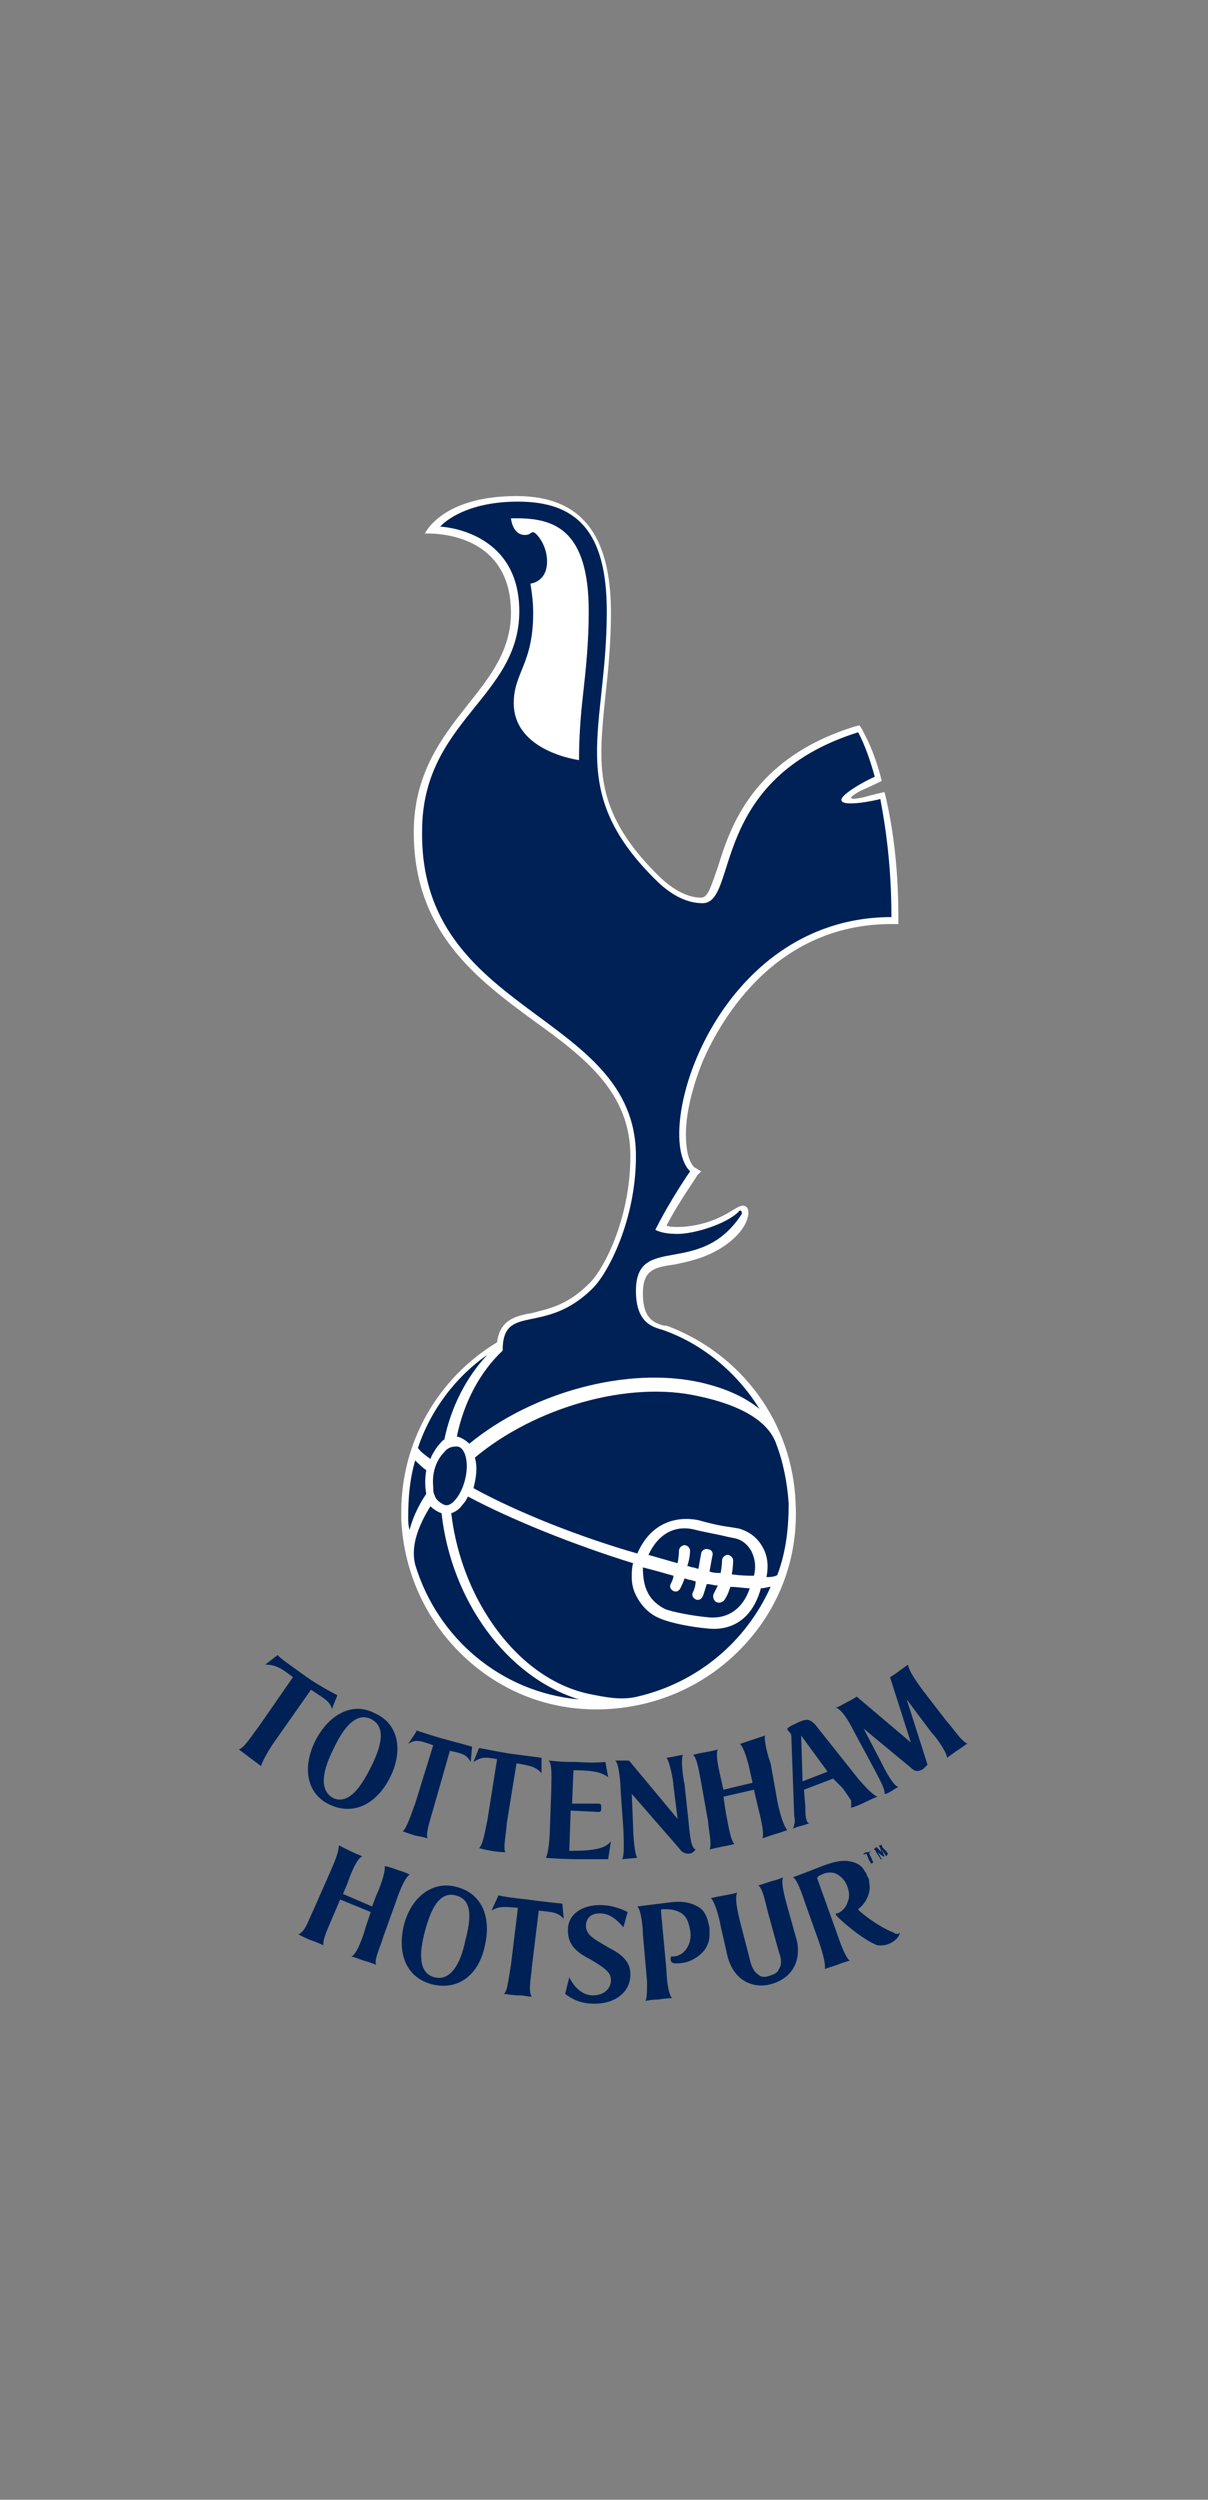
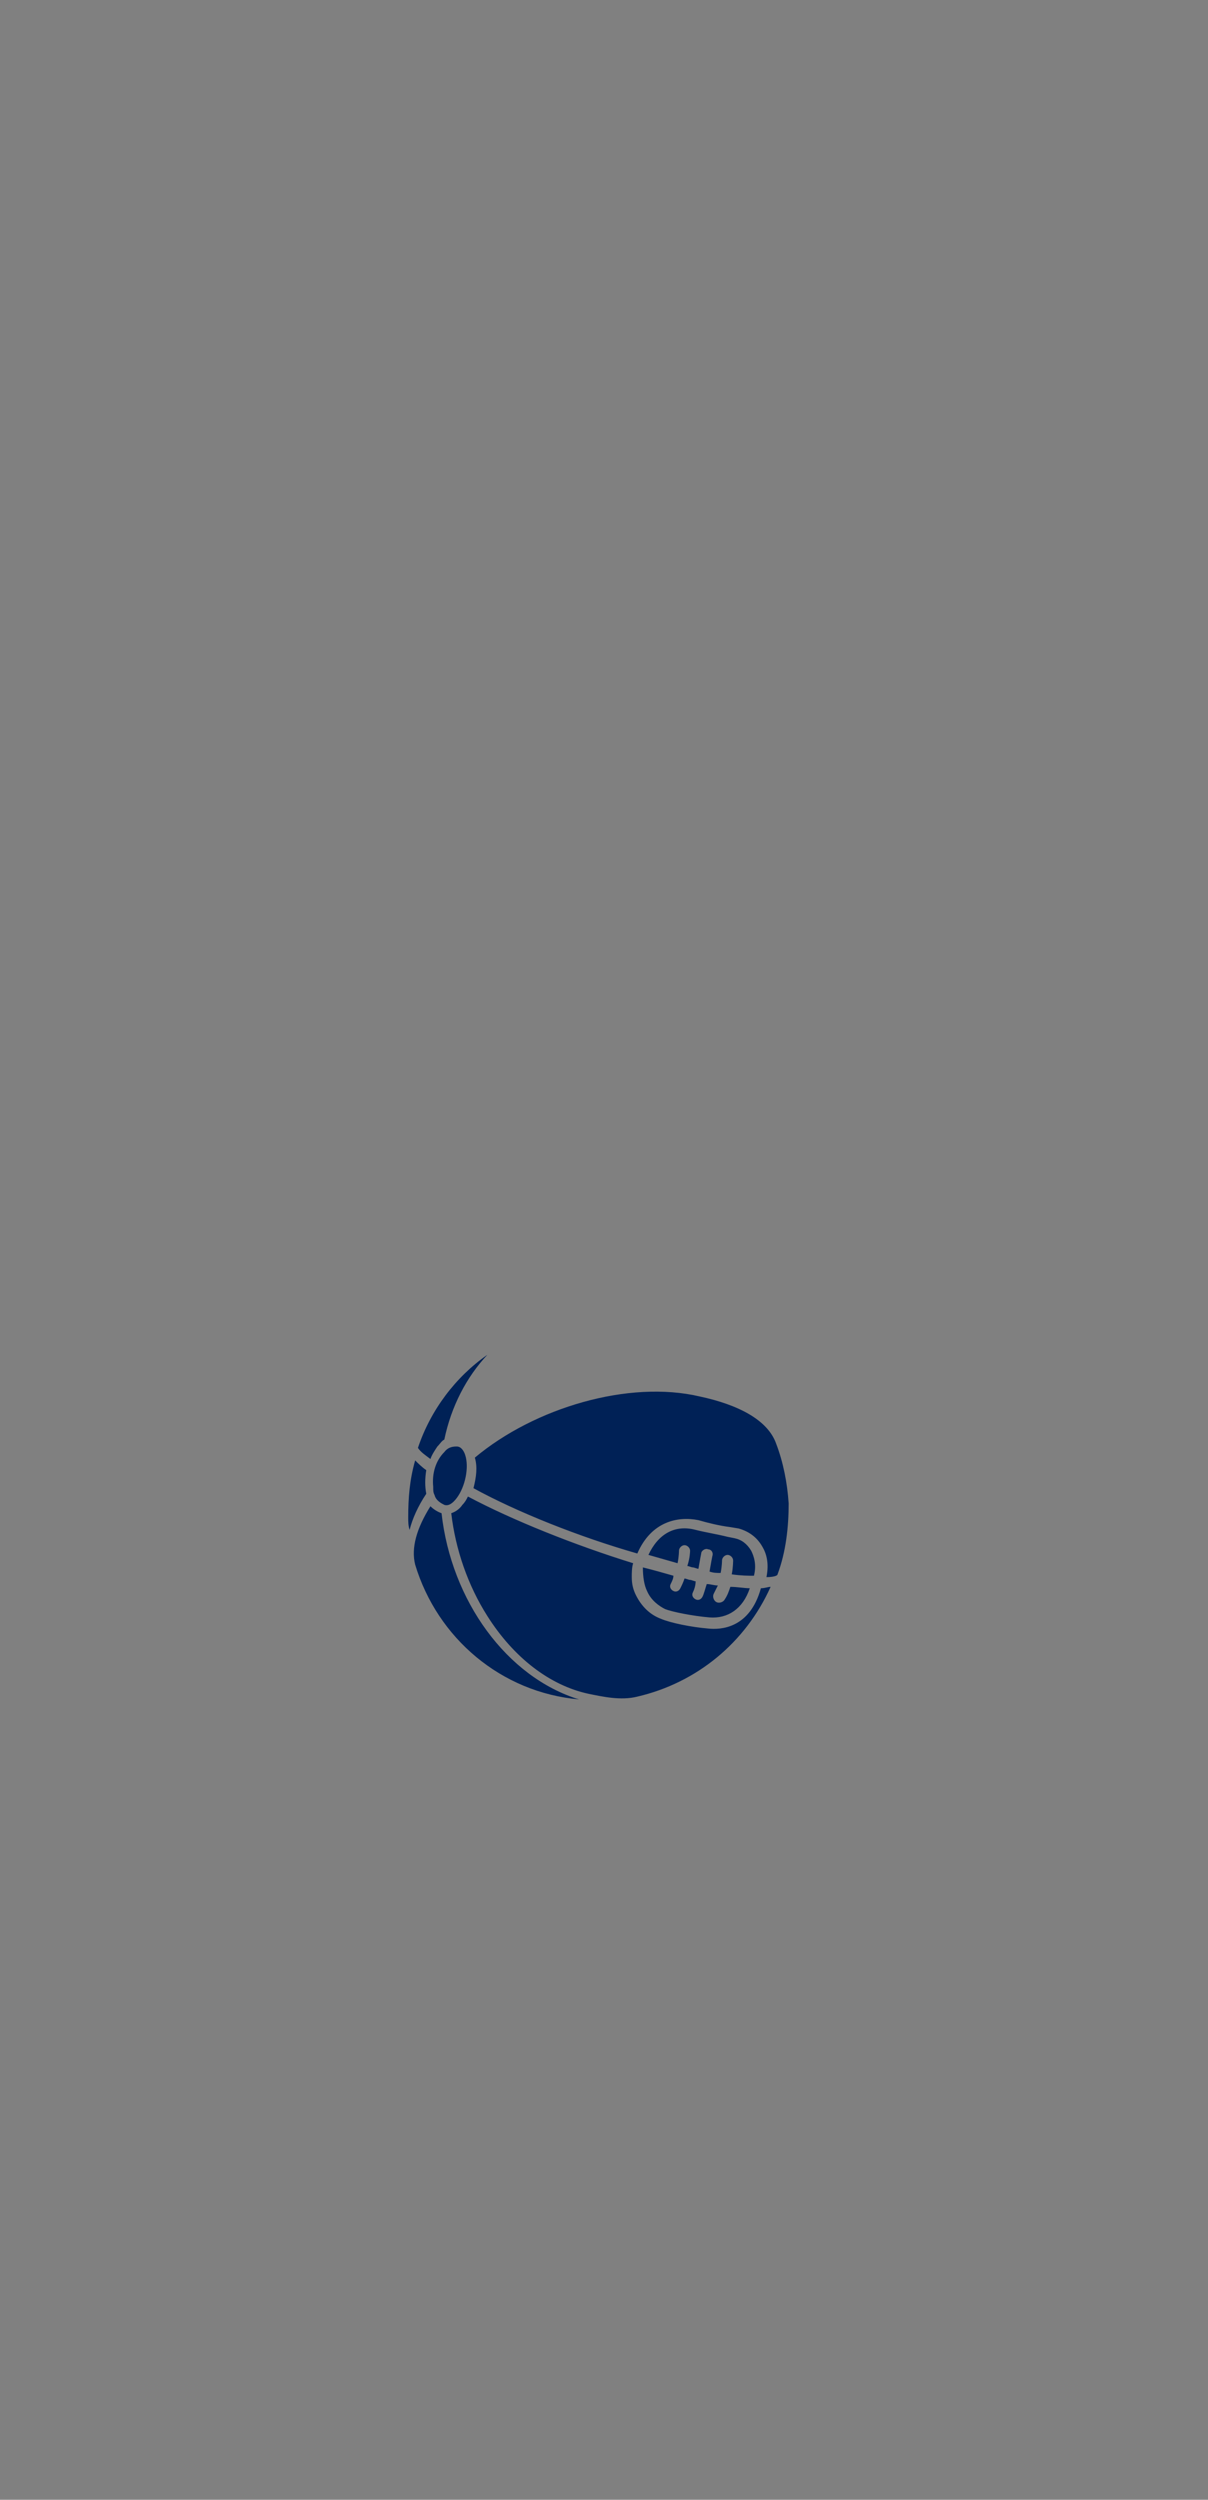
<svg xmlns="http://www.w3.org/2000/svg" version="1.1" id="Layer_1" x="0px" y="0px" viewBox="0 0 87 179.9" style="enable-background:new 0 0 87 179.9;" xml:space="preserve">
  <rect x="0" y="0" width="87" height="179.9" fill="#808080" stroke="none" />
  <style type="text/css">
	.st0{fill:#002156;}
	.st1{fill:#FFFFFF;}
</style>
  <g>
    <path class="st0" d="M31.8,108.9c-0.3-0.1-0.6-0.3-0.8-0.5c-1,1.6-1.4,3-1.1,4.2c1.6,5.3,6.2,9.2,11.8,9.7   C36.5,120.7,32.5,115.2,31.8,108.9 M30.7,105.8c-0.3-0.2-0.6-0.5-0.8-0.7c-0.4,1.4-0.5,2.7-0.5,4.1c0,0.3,0,0.6,0.1,0.9   c0.2-0.8,0.6-1.7,1.2-2.6C30.6,107,30.6,106.4,30.7,105.8L30.7,105.8z M31,105c0.1-0.3,0.3-0.6,0.5-0.9c0.2-0.2,0.3-0.4,0.5-0.5   c0.5-2.4,1.6-4.5,3.1-6.1c-2.3,1.6-4.1,4-5,6.7C30.3,104.5,30.6,104.7,31,105L31,105z M51,117.2c-1.2-0.1-2.7-0.4-3.4-0.7   c-0.8-0.3-1.4-0.9-1.8-1.7c-0.2-0.4-0.3-0.8-0.3-1.3c0-0.3,0-0.7,0.1-1c-4.2-1.3-8.7-3.1-11.9-4.8c-0.1,0.2-0.2,0.4-0.4,0.6   c-0.2,0.3-0.5,0.5-0.8,0.6c0.3,2.6,1.2,5.2,2.6,7.4c1.9,3,4.5,5,7.3,5.6c1,0.2,2.3,0.5,3.5,0.2c4.3-1,7.8-3.9,9.6-7.9   c-0.2,0-0.4,0.1-0.7,0.1C54,117.2,51.9,117.3,51,117.2z M56.8,108.2c-0.1-1.5-0.4-3-0.9-4.3c-0.6-1.7-2.7-2.8-5.5-3.4   c-5.1-1.2-11.9,0.8-16.2,4.4c0.2,0.7,0.1,1.4-0.1,2.2c3.1,1.7,7.6,3.5,11.8,4.7c1-2.3,2.9-2.7,4.4-2.4c0.7,0.2,1.5,0.4,2.3,0.5   l0.6,0.1c0.7,0.2,1.3,0.6,1.7,1.3c0.3,0.5,0.5,1.2,0.3,2.2c0.5,0,0.8-0.1,0.8-0.2C56.6,111.7,56.8,109.9,56.8,108.2L56.8,108.2z    M54.3,113.4c0.2-0.8,0-1.4-0.2-1.8c-0.3-0.5-0.7-0.8-1.2-0.9l-0.5-0.1c-0.8-0.2-1.5-0.3-2.3-0.5c-1.5-0.4-2.7,0.3-3.4,1.8   c0.7,0.2,1.4,0.4,2.1,0.6c0.1-0.5,0.1-0.9,0.1-0.9c0-0.2,0.2-0.4,0.4-0.4c0.2,0,0.4,0.2,0.4,0.4c0,0,0,0,0,0c0,0,0,0.5-0.2,1.1   c0.1,0,0.3,0.1,0.4,0.1c0.1,0,0.3,0.1,0.4,0.1c0.1-0.6,0.2-1.1,0.2-1.1c0-0.2,0.3-0.4,0.5-0.3c0.2,0,0.4,0.2,0.3,0.5   c0,0-0.1,0.5-0.2,1.1c0.3,0.1,0.5,0.1,0.8,0.1c0.1-0.5,0.1-0.9,0.1-0.9c0-0.2,0.2-0.4,0.4-0.4c0,0,0,0,0,0c0.2,0,0.4,0.2,0.4,0.4   c0,0,0,0,0,0c0,0,0,0.5-0.1,1C53.4,113.4,53.9,113.4,54.3,113.4L54.3,113.4z M46.6,114.5c0.3,0.7,0.9,1.1,1.3,1.3   c0.5,0.2,2,0.5,3.2,0.6c1.3,0.1,2.4-0.6,2.9-2.1c-0.4,0-0.9-0.1-1.4-0.1c-0.1,0.3-0.2,0.6-0.4,0.9c-0.1,0.2-0.4,0.3-0.6,0.2   s-0.3-0.4-0.2-0.6c0.1-0.2,0.2-0.4,0.3-0.6c-0.3,0-0.5-0.1-0.8-0.1c-0.1,0.3-0.2,0.7-0.3,0.9c-0.1,0.2-0.3,0.3-0.5,0.2   c-0.2-0.1-0.3-0.3-0.2-0.5c0,0,0,0,0,0c0.1-0.2,0.2-0.5,0.2-0.8c-0.1,0-0.3-0.1-0.4-0.1c-0.1,0-0.3-0.1-0.4-0.1   c-0.1,0.3-0.2,0.5-0.3,0.7c-0.1,0.2-0.3,0.3-0.5,0.2c-0.2-0.1-0.3-0.3-0.2-0.5c0.1-0.2,0.2-0.4,0.2-0.6c-0.7-0.2-1.4-0.4-2.2-0.6   C46.3,113.5,46.4,114.1,46.6,114.5L46.6,114.5z M32.9,104.1c-0.2,0-0.6,0-0.9,0.4c-0.6,0.6-0.9,1.5-0.8,2.5c0,0.3,0,0.4,0.1,0.6   c0.1,0.4,0.5,0.6,0.7,0.7c0.3,0.1,0.6-0.1,0.9-0.5c0.6-0.8,0.9-2.2,0.6-3.1C33.4,104.4,33.2,104.1,32.9,104.1L32.9,104.1z" />
-     <path class="st1" d="M37.2,35.7c-5.4,0-6.6,2.7-6.6,2.7s6.2-0.4,6.2,5.7c0,2.7-1.5,4.6-3.1,6.6c-1.8,2.3-3.9,4.9-3.9,9.2   c0,7.2,4.6,10.6,8.7,13.6c3.6,2.6,6.9,5.1,6.9,9.7c0,4.6-2,8.3-3,9.2c-1.6,1.6-3,1.8-4.1,2.1c-1.2,0.2-2.3,0.5-2.5,2.1   c-4.3,2.6-6.9,7.2-6.9,12.2c0,0.2,0,0.4,0,0.6c0.2,3.8,1.8,7.3,4.6,9.9c2.8,2.6,6.4,3.9,10.2,3.7c3.8-0.2,7.3-1.8,9.9-4.6   c2.6-2.8,3.9-6.4,3.7-10.2c-0.2-5.8-3.9-10.8-9.3-12.8l0,0c0,0,0,0-0.1,0c0,0-0.1,0-0.1,0c-0.7-0.2-1.5-0.5-1.5-2.3   c0-1.7,0.8-1.9,2.3-2.1c0.9-0.2,2-0.4,3.2-1.1c2-1.2,2.3-2.6,2-3c-0.5-0.5-1,0.5-3,1.1c-0.7,0.2-1.4,0.3-1.9,0.3   c-0.4,0-0.7,0-0.9-0.1c1-1.9,2.2-3.5,2.2-3.6l0.3-0.3L50,84c-0.4-0.4-0.6-1.2-0.6-2.4c0-1.4,0.4-3.2,1.2-5.2   c1-2.3,4.8-9.9,13.6-9.9h0.5v-0.5c0-3.1-0.3-6-0.9-8.6L63.7,57c0,0-0.9,0.2-1.6,0.4c-0.1,0-0.8,0.2-0.8,0c0-0.1,0.5-0.4,0.7-0.5   c0.7-0.3,1.5-0.7,1.5-0.7l-0.1-0.4c-0.6-2.2-1.3-3.2-1.3-3.3l-0.2-0.3l-0.4,0.1c-7.3,2.3-8.9,7.2-9.8,10.1   c-0.5,1.4-0.7,2.2-1.2,2.2c-1.5,0-2.8-1.3-3.2-1.7c-4.6-4.6-4.2-7.9-3.7-12.8c0.2-1.8,0.4-3.8,0.4-6C44,38.4,41.8,35.7,37.2,35.7" />
-     <path class="st0" d="M45.8,83.2c0,4.6-2,8.4-3.1,9.5c-3.5,3.5-6.5,1-6.5,4.5c-1.6,1.5-2.8,3.7-3.3,6.2c0,0,0.1,0,0.1,0   c0.3,0.1,0.6,0.3,0.8,0.5c4.5-3.7,11.4-5.6,16.7-4.4c1.7,0.4,3.1,1,4.2,1.9c-1.6-2.6-4.1-4.7-7-5.7c-0.7-0.2-1.9-0.5-1.9-2.8   c0-4.2,4.6-0.9,7.6-5.5c0.1-0.2-0.1-0.4-0.2-0.2c-0.9,0.9-3.2,1.6-4.4,1.6c-1.2,0-1.6-0.3-1.6-0.3c1.1-2.2,2.5-4.2,2.5-4.2   c-2.8-2.8,1.9-18.3,14.5-18.3c0-3.6-0.4-6.4-0.8-8.5c-0.3,0.1-2.7,0.6-2.8,0.1c-0.1-0.4,1.7-1.4,2.4-1.7c-0.6-2.2-1.2-3.2-1.2-3.2   c-10.8,3.4-8.6,12.3-11.2,12.3c-1.7,0-3-1.3-3.5-1.8c-6.4-6.4-3.4-10.7-3.4-19.2c0-5.8-2.2-7.9-6.4-7.9c-4.1,0-5.6,1.8-5.6,1.8   s5.7,0.2,5.7,6.1c0,6.2-7,7.9-7,15.8C30.2,73.1,45.8,72.8,45.8,83.2 M38.4,44.1c0-0.8-0.1-1.5-0.2-2.1c0,0,1.2-0.1,1.2-1.6   c0-1.2-0.8-2.1-1-2.1c-0.2,0-0.2,0.2-0.6,0.2c-0.9,0-1-1.2-1-1.2c0.1,0,0.3,0,0.4,0c2.7,0,5.2,0.8,5.2,6.7c0,2.2-0.2,4.1-0.4,5.9   c-0.2,1.7-0.3,3.3-0.3,4.8c0,0-4.7-0.6-4.7-4.1C37,48.4,38.4,47.8,38.4,44.1L38.4,44.1z M31.8,108.9c-0.3-0.1-0.6-0.3-0.8-0.5   c-1,1.6-1.4,3-1.1,4.2c1.6,5.3,6.2,9.2,11.8,9.7C36.5,120.7,32.5,115.2,31.8,108.9L31.8,108.9z M30.7,105.8   c-0.3-0.2-0.6-0.5-0.8-0.7c-0.4,1.4-0.5,2.7-0.5,4.1c0,0.3,0,0.6,0.1,0.9c0.2-0.8,0.6-1.7,1.2-2.6C30.6,107,30.6,106.4,30.7,105.8   L30.7,105.8z M31,105c0.1-0.3,0.3-0.6,0.5-0.9c0.2-0.2,0.3-0.4,0.5-0.5c0.5-2.4,1.6-4.5,3.1-6.1c-2.3,1.6-4.1,4-5,6.7   C30.3,104.5,30.6,104.7,31,105z M51,117.2c-1.2-0.1-2.7-0.4-3.4-0.7c-0.8-0.3-1.4-0.9-1.8-1.7c-0.2-0.4-0.3-0.8-0.3-1.3   c0-0.3,0-0.7,0.1-1c-4.2-1.3-8.7-3.1-11.9-4.8c-0.1,0.2-0.2,0.4-0.4,0.6c-0.2,0.3-0.5,0.5-0.8,0.6c0.3,2.6,1.2,5.2,2.6,7.4   c1.9,3,4.5,5,7.3,5.6c1,0.2,2.3,0.5,3.5,0.2c4.3-1,7.8-3.9,9.6-7.9c-0.2,0-0.4,0.1-0.7,0.1C54,117.2,51.9,117.3,51,117.2L51,117.2z    M55.9,103.9c-0.6-1.7-2.7-2.8-5.5-3.4c-5.1-1.2-11.9,0.8-16.2,4.4c0.2,0.7,0.1,1.4-0.1,2.2c3.1,1.7,7.6,3.5,11.8,4.7   c1-2.3,2.9-2.7,4.4-2.4c0.7,0.2,1.5,0.4,2.3,0.5l0.6,0.1c0.7,0.2,1.3,0.6,1.7,1.3c0.3,0.5,0.5,1.2,0.3,2.2c0.5,0,0.8-0.1,0.8-0.2   c0.6-1.6,0.8-3.3,0.8-5.1C56.7,106.7,56.4,105.2,55.9,103.9L55.9,103.9z M46.6,114.5c0.3,0.7,0.9,1.1,1.3,1.3   c0.5,0.2,2,0.5,3.2,0.6c1.3,0.1,2.4-0.6,2.9-2.1c-0.4,0-0.9-0.1-1.4-0.1c-0.1,0.3-0.2,0.6-0.4,0.9c-0.1,0.2-0.4,0.3-0.6,0.2   s-0.3-0.4-0.2-0.6c0.1-0.2,0.2-0.4,0.3-0.6c-0.3,0-0.5-0.1-0.8-0.1c-0.1,0.3-0.2,0.7-0.3,0.9c-0.1,0.2-0.3,0.3-0.5,0.2   c-0.2-0.1-0.3-0.3-0.2-0.5c0,0,0,0,0,0c0.1-0.2,0.2-0.5,0.2-0.8c-0.1,0-0.3-0.1-0.4-0.1c-0.1,0-0.3-0.1-0.4-0.1   c-0.1,0.3-0.2,0.5-0.3,0.7c-0.1,0.2-0.3,0.3-0.5,0.2c-0.2-0.1-0.3-0.3-0.2-0.5c0.1-0.2,0.2-0.4,0.2-0.6c-0.7-0.2-1.4-0.4-2.2-0.6   C46.3,113.5,46.4,114.1,46.6,114.5L46.6,114.5z M54.3,113.4c0.2-0.8,0-1.4-0.2-1.8c-0.3-0.5-0.7-0.8-1.2-0.9l-0.5-0.1   c-0.8-0.2-1.5-0.3-2.3-0.5c-1.5-0.4-2.7,0.3-3.4,1.8c0.7,0.2,1.4,0.4,2.1,0.6c0.1-0.5,0.1-0.9,0.1-0.9c0-0.2,0.2-0.4,0.4-0.4   c0.2,0,0.4,0.2,0.4,0.4c0,0,0,0,0,0c0,0,0,0.5-0.2,1.1c0.1,0,0.3,0.1,0.4,0.1c0.1,0,0.3,0.1,0.4,0.1c0.1-0.6,0.2-1.1,0.2-1.1   c0-0.2,0.3-0.4,0.5-0.3c0.2,0,0.4,0.2,0.3,0.5c0,0-0.1,0.5-0.2,1.1c0.3,0.1,0.5,0.1,0.8,0.1c0.1-0.5,0.1-0.9,0.1-0.9   c0-0.2,0.2-0.4,0.4-0.4c0,0,0,0,0,0c0.2,0,0.4,0.2,0.4,0.4c0,0,0,0,0,0c0,0,0,0.5-0.1,1C53.4,113.4,53.9,113.4,54.3,113.4   L54.3,113.4z M32.9,104.1c-0.2,0-0.6,0-0.9,0.4c-0.6,0.6-0.9,1.5-0.8,2.5c0,0.3,0,0.4,0.1,0.6c0.1,0.4,0.5,0.6,0.7,0.7   c0.3,0.1,0.6-0.1,0.9-0.5c0.6-0.8,0.9-2.2,0.6-3.1C33.4,104.4,33.2,104.1,32.9,104.1L32.9,104.1z M22.1,120.7   c1,0.7,2.2,1.3,2.2,1.3l-0.4,1c-0.1-0.6-0.8-0.9-1.5-1.4l-2.6,3.7c-0.3,0.4-0.9,1.4-1,1.8c0,0-0.4-0.3-0.8-0.6   c-0.4-0.3-0.8-0.6-0.8-0.6c0.4-0.1,1-1.1,1.4-1.6l2.5-3.6c-0.9-0.7-1.3-0.9-2-0.9l0.9-0.7C20.1,119.3,21,119.9,22.1,120.7    M62.7,133.2L62.7,133.2c0,0.1-0.1,0.1-0.1,0.2l0.2,0.4c0,0.1,0.1,0.2,0.1,0.2c0,0,0,0-0.1,0.1c-0.1,0-0.1,0-0.1,0   c0-0.1,0-0.1-0.1-0.2l-0.2-0.5c-0.1,0-0.2,0.1-0.2,0.1l0-0.1c0,0,0.1-0.1,0.2-0.1C62.6,133.3,62.6,133.3,62.7,133.2 M23.8,129.9   c-1.8-0.8-2-2.8-1.1-4.6c0.9-1.8,2.6-2.9,4.3-2c1.8,0.8,2,2.8,1.1,4.6C27.2,129.7,25.6,130.7,23.8,129.9 M26.7,123.7   c-1.1-0.5-2,0.7-2.7,2.2c-0.7,1.4-1.1,2.9,0,3.5c1.1,0.5,2-0.8,2.7-2.2C27.4,125.8,27.9,124.3,26.7,123.7L26.7,123.7z M31.8,125.1   c0.7,0.2,1.5,0.4,2.2,0.6l-0.1,1.1c-0.3-0.5-0.5-0.6-1.5-0.8l-1.2,4.2c-0.1,0.4-0.6,1.8-0.4,2.1c0,0-0.3-0.1-0.9-0.2   c-0.6-0.2-0.9-0.3-0.9-0.3c0.3-0.2,0.7-1.5,0.9-2l1.3-4.2c-1.1-0.4-1.3-0.4-1.8-0.1l0.6-0.9C29.7,124.4,30.4,124.7,31.8,125.1    M36.7,126.2c0.8,0.1,1.5,0.2,2.3,0.3l0,1.1c-0.4-0.4-0.6-0.5-1.8-0.7l-0.7,4.3c0,0.4-0.3,1.9-0.1,2.1c0,0-0.4,0-1-0.1   c-0.6-0.1-0.9-0.2-0.9-0.2c0.3-0.2,0.5-1.6,0.6-2l0.7-4.4c-1-0.2-1.2-0.1-1.7,0.2l0.4-1C34.6,125.8,35.5,126,36.7,126.2    M41.1,130.3l-0.1,2.9c1.5,0,2.6-0.1,3-0.7l-0.2,1.3c0,0-0.8,0-2.1,0c-1.3,0-2.4-0.1-2.4-0.1c0.2-0.2,0.3-1.6,0.3-2l0.1-2.8   c0-0.8,0.1-2-0.2-2.2c1.1,0.1,1,0.1,2,0.1c1.3,0.1,2.1,0,2.1,0l0.2,1.1c-0.5-0.4-1.3-0.5-2.5-0.5l-0.1,2.4l1.9,0   c0.2,0,0.2,0.1,0.2,0.3c0,0.2,0,0.3-0.2,0.3L41.1,130.3 M49.6,131.2c0.1,1.1,0.2,1.8,0.5,1.9c-0.1,0.1-0.2,0.3-0.5,0.3   c-0.3,0-0.5-0.1-0.7-0.4l-3.4-3.9l0.1,2.5c0,0.4,0.1,1.9,0.3,2.1l-1.1,0.1c0.2-0.2,0.1-1.7,0.1-2.1l-0.2-2.8c0-0.4-0.1-2-0.4-2.2   l1,0l3.5,4.2l-0.3-2.4c0-0.4-0.3-1.8-0.5-2c0,0,0.1,0,0.6-0.1c0.4-0.1,0.6-0.1,0.6-0.1c-0.2,0.2,0,1.7,0.1,2.1L49.6,131.2    M56,129.7c0.1,0.5,0.4,1.7,0.7,2c0,0-0.5,0.2-0.9,0.3c-0.3,0.1-0.9,0.3-0.9,0.3c0.2-0.3-0.2-1.8-0.3-2.2l-0.3-1.3l-2.2,0.5   l0.2,1.3c0.1,0.4,0.3,1.9,0.6,2.1c0,0-0.3,0.1-0.9,0.2c-0.5,0.1-0.9,0.2-0.9,0.2c0.2-0.3-0.1-1.6-0.1-2l-0.5-2.8   c-0.1-0.5-0.3-1.9-0.6-2c0,0,0.3-0.1,0.9-0.2c0.6-0.1,0.9-0.2,0.9-0.2c-0.2,0.3,0.1,1.6,0.2,2l0.2,0.9l2.1-0.5l-0.2-0.9   c-0.1-0.5-0.4-1.6-0.7-1.9c0,0,0.3-0.1,0.9-0.3c0.6-0.2,0.9-0.3,0.9-0.3c-0.1,0.3,0.2,1.5,0.4,2L56,129.7 M60,128l-2.1,0.8L58,130   c0,0.4,0,0.8,0.1,1c0,0.1,0.1,0.2,0.2,0.2c0,0-0.2,0.1-0.6,0.2c-0.4,0.1-0.6,0.2-0.6,0.2c0.1-0.2,0.2-0.5,0.1-0.9l-0.2-5.5   c0-0.2,0-0.4-0.1-0.5c-0.1-0.1-0.2-0.2-0.2-0.3c0.2-0.2,0.5-0.3,0.9-0.5c0.5-0.2,0.7-0.2,1.1,0.2l3.1,3.9c0.6,0.7,1.1,1.2,1.4,1.3   c0,0-0.3,0.1-0.9,0.4c-0.6,0.3-1,0.4-1,0.4c0-0.1,0-0.3,0-0.5c-0.1-0.2-0.4-0.6-0.6-0.9L60,128 M59.6,127.5l-1.9-2.6l0.1,3.3   L59.6,127.5z M68.9,126c-0.4,0.3-0.7,0.5-0.7,0.5c0-0.4-0.8-1.5-1.1-1.8l-1.8-2.4l1.5,4.7c-0.1,0.1-0.2,0.2-0.3,0.3   c-0.3,0.2-0.6,0.2-0.8,0l-3.5-2.9l1.2,2.3c0.3,0.6,0.9,1.8,1.3,1.9c0,0-0.2,0.1-0.5,0.3c-0.2,0.1-0.3,0.2-0.5,0.2   c0.1-0.3-0.5-1.3-0.8-1.9l-1.4-2.6c-0.4-0.8-0.9-1.6-1.3-1.7c0.3-0.1,0.4-0.2,0.8-0.4c0.4-0.2,0.7-0.4,0.7-0.4l3.9,3.3l-1.5-4.7   c0,0,0.2-0.1,0.6-0.4c0.4-0.3,0.7-0.5,0.7-0.5c0,0.4,0.8,1.5,1.1,1.9l1.7,2.2c0.4,0.4,1,1.4,1.5,1.6   C69.7,125.4,69.4,125.7,68.9,126 M63.6,133l0.2,0.2c0.1,0.1,0.1,0.2,0.2,0.2c0,0-0.1,0-0.1,0.1c0,0-0.1,0.1-0.1,0.1   c0-0.1-0.1-0.2-0.1-0.2l-0.2-0.3l0.2,0.5c0,0,0,0,0,0c0,0-0.1,0-0.1,0l-0.4-0.3l0.2,0.3c0,0.1,0.1,0.2,0.2,0.2l-0.1,0   c0,0,0,0-0.1,0c0-0.1-0.1-0.2-0.1-0.2l-0.2-0.3c0-0.1-0.1-0.2-0.2-0.2c0,0,0.1,0,0.1-0.1c0,0,0.1,0,0.1-0.1l0.4,0.4l-0.2-0.5   c0,0,0,0,0.1,0c0.1,0,0.1-0.1,0.1-0.1C63.5,132.9,63.6,133,63.6,133 M28.7,134.6c0.4,0.1,0.8,0.3,0.8,0.3c-0.4,0.3-0.8,1.4-1,2   l-0.9,2.5c-0.2,0.7-0.7,1.7-0.5,2c0,0-0.5-0.2-0.9-0.3c-0.3-0.1-0.5-0.2-0.9-0.3c0.4-0.1,0.9-1.6,1-2l0.4-1.2l-2.2-0.9l-0.6,1.4   c-0.2,0.5-0.7,1.5-0.6,1.9c0,0-0.4-0.2-1-0.4c-0.7-0.3-0.8-0.4-0.8-0.4c0.5-0.2,0.7-1,1.1-1.8l1.1-2.5c0.4-0.9,0.7-1.6,0.7-2.1   c0,0,0.2,0.1,0.8,0.4c0.4,0.2,0.7,0.3,0.9,0.4c-0.4,0.1-0.9,1.4-1.1,2l-0.3,0.7l2.1,0.9l0.3-0.8c0.2-0.4,0.7-1.7,0.6-2.1   C27.8,134.3,28.2,134.4,28.7,134.6 M31.1,142.8c-1.9-0.5-2.5-2.3-2-4.3c0.5-1.9,2-3.2,3.8-2.7c1.9,0.5,2.5,2.3,2,4.3   C34.5,142,33.1,143.3,31.1,142.8 M32.8,136.4c-1.2-0.3-1.8,1.1-2.2,2.6c-0.4,1.5-0.5,3,0.7,3.3c1.2,0.3,1.9-1.1,2.2-2.6   C33.9,138.2,34.1,136.7,32.8,136.4L32.8,136.4z M36.3,143.5c0,0,0.1-0.1,0.2-0.4c0.1-0.4,0.2-1.1,0.3-1.7l0.5-4.1   c-1.1-0.1-1.4-0.1-1.9,0.2l0.5-1.1c0.4,0.1,1.1,0.2,2.1,0.3c0.6,0.1,2.5,0.3,2.5,0.3l0.1,1.1c-0.4-0.5-0.9-0.5-1.8-0.6l-0.5,4.1   c0,0.4-0.3,1.7,0,2.1c-0.2,0-0.6-0.1-0.9-0.1C36.9,143.6,36.5,143.5,36.3,143.5 M45.4,142.1c0,1.2-1,2.1-2.6,2.1   c-1.2,0-1.8-0.5-2.1-0.7l0.3-1.2c0.4,0.8,1,1.3,1.7,1.3c0.7,0,1.3-0.4,1.3-1.1c0-0.5-0.3-0.8-1.5-1.5c-1.2-0.6-1.6-1.2-1.6-2.1   c0-1.2,1.1-1.8,2.3-1.8c0.9,0,1.6,0.3,2,0.5l-0.3,1.1c-0.6-0.7-1.1-1-1.7-1c-0.6,0-1,0.3-1,0.9c0,0.7,0.7,1,1.7,1.6   C45.1,140.8,45.4,141.4,45.4,142.1 M51,138.3c0,0.1,0.1,0.3,0.1,0.5c0,0.1,0,0.3,0,0.5c0,0.4-0.2,0.9-0.5,1.2   c-0.5,0.5-1.1,0.8-1.9,0.8c-0.3,0-0.4-0.1-0.4-0.3l0-0.1c0,0,0-0.1,0.1-0.1l0.1,0c0.2,0,0.6-0.1,0.9-0.5c0.3-0.4,0.4-0.9,0.3-1.4   c-0.1-0.5-0.2-0.9-0.6-1.2c-0.3-0.2-0.7-0.3-1.1-0.3c0,0-0.2,0-0.3,0c0,0-0.1,0-0.1,0.1l0.4,4.3c0,0.4,0.1,1.7,0.4,2   c0,0-0.4,0-1,0.1c-0.5,0-0.9,0.1-0.9,0.1c0.1-0.3,0.1-0.8,0.1-1.4l-0.3-3.4c0-0.4-0.1-1.7-0.4-2c0,0,0.8-0.1,2.4-0.3   c0.8-0.1,1.5,0,2.1,0.4C50.7,137.5,50.9,137.9,51,138.3 M57.4,139.7c0.3,1.5-0.4,2.7-1.9,3.1c-1.1,0.3-2.6-0.1-3.1-2l-0.5-2.2   c-0.1-0.6-0.4-1.7-0.7-2c0,0,0.4-0.1,1-0.2c0.6-0.1,0.9-0.2,0.9-0.2c-0.2,0.3,0,1.3,0.2,2.1L54,141c0.1,0.5,0.3,0.9,0.6,1.1   c0.2,0.2,0.5,0.2,0.8,0.1c0.3-0.1,0.6-0.2,0.7-0.5c0.2-0.3,0.2-0.7,0-1.2l-0.8-2.9c-0.2-0.8-0.4-1.8-0.7-1.9c0,0,0.3-0.1,0.9-0.3   c0.4-0.1,0.7-0.2,0.9-0.3c-0.2,0.4,0.2,1.7,0.3,2.1L57.4,139.7 M64.4,139.1c0.1,0.1,0.3,0.1,0.4,0c0,0.1-0.1,0.3-0.2,0.4   c-0.6,0.6-1.2,0.5-1.4,0.5c-1.1-0.4-2.9-2-3-2.2c0,0,0,0,0-0.1l0.1,0c0.3-0.1,0.6-0.4,0.7-0.7c0.2-0.4,0.2-0.8,0-1.3   c-0.2-0.5-0.6-0.8-0.9-0.9c-0.4-0.1-0.7,0-0.9,0.1c0,0-0.3,0.1-0.3,0.2c0,0-0.1,0,0,0.2l1.4,3.9c0.2,0.6,0.6,1.7,0.9,1.9   c0,0-0.4,0.1-0.9,0.3c-0.6,0.2-0.9,0.3-0.9,0.3c0.1-0.4-0.3-1.6-0.4-1.9L58,137c-0.2-0.6-0.6-1.8-0.9-1.9c0,0,0.6-0.2,2.1-0.8   c0.8-0.3,1.5-0.5,2.2-0.3c0.4,0.1,0.7,0.3,0.9,0.7c0.1,0.1,0.1,0.2,0.2,0.4c0.1,0.1,0.1,0.3,0.1,0.4c0.1,0.4,0,0.8-0.2,1.2   c0,0-0.2,0.4-0.6,0.7C61.7,137.4,63.1,138.6,64.4,139.1" />
  </g>
</svg>